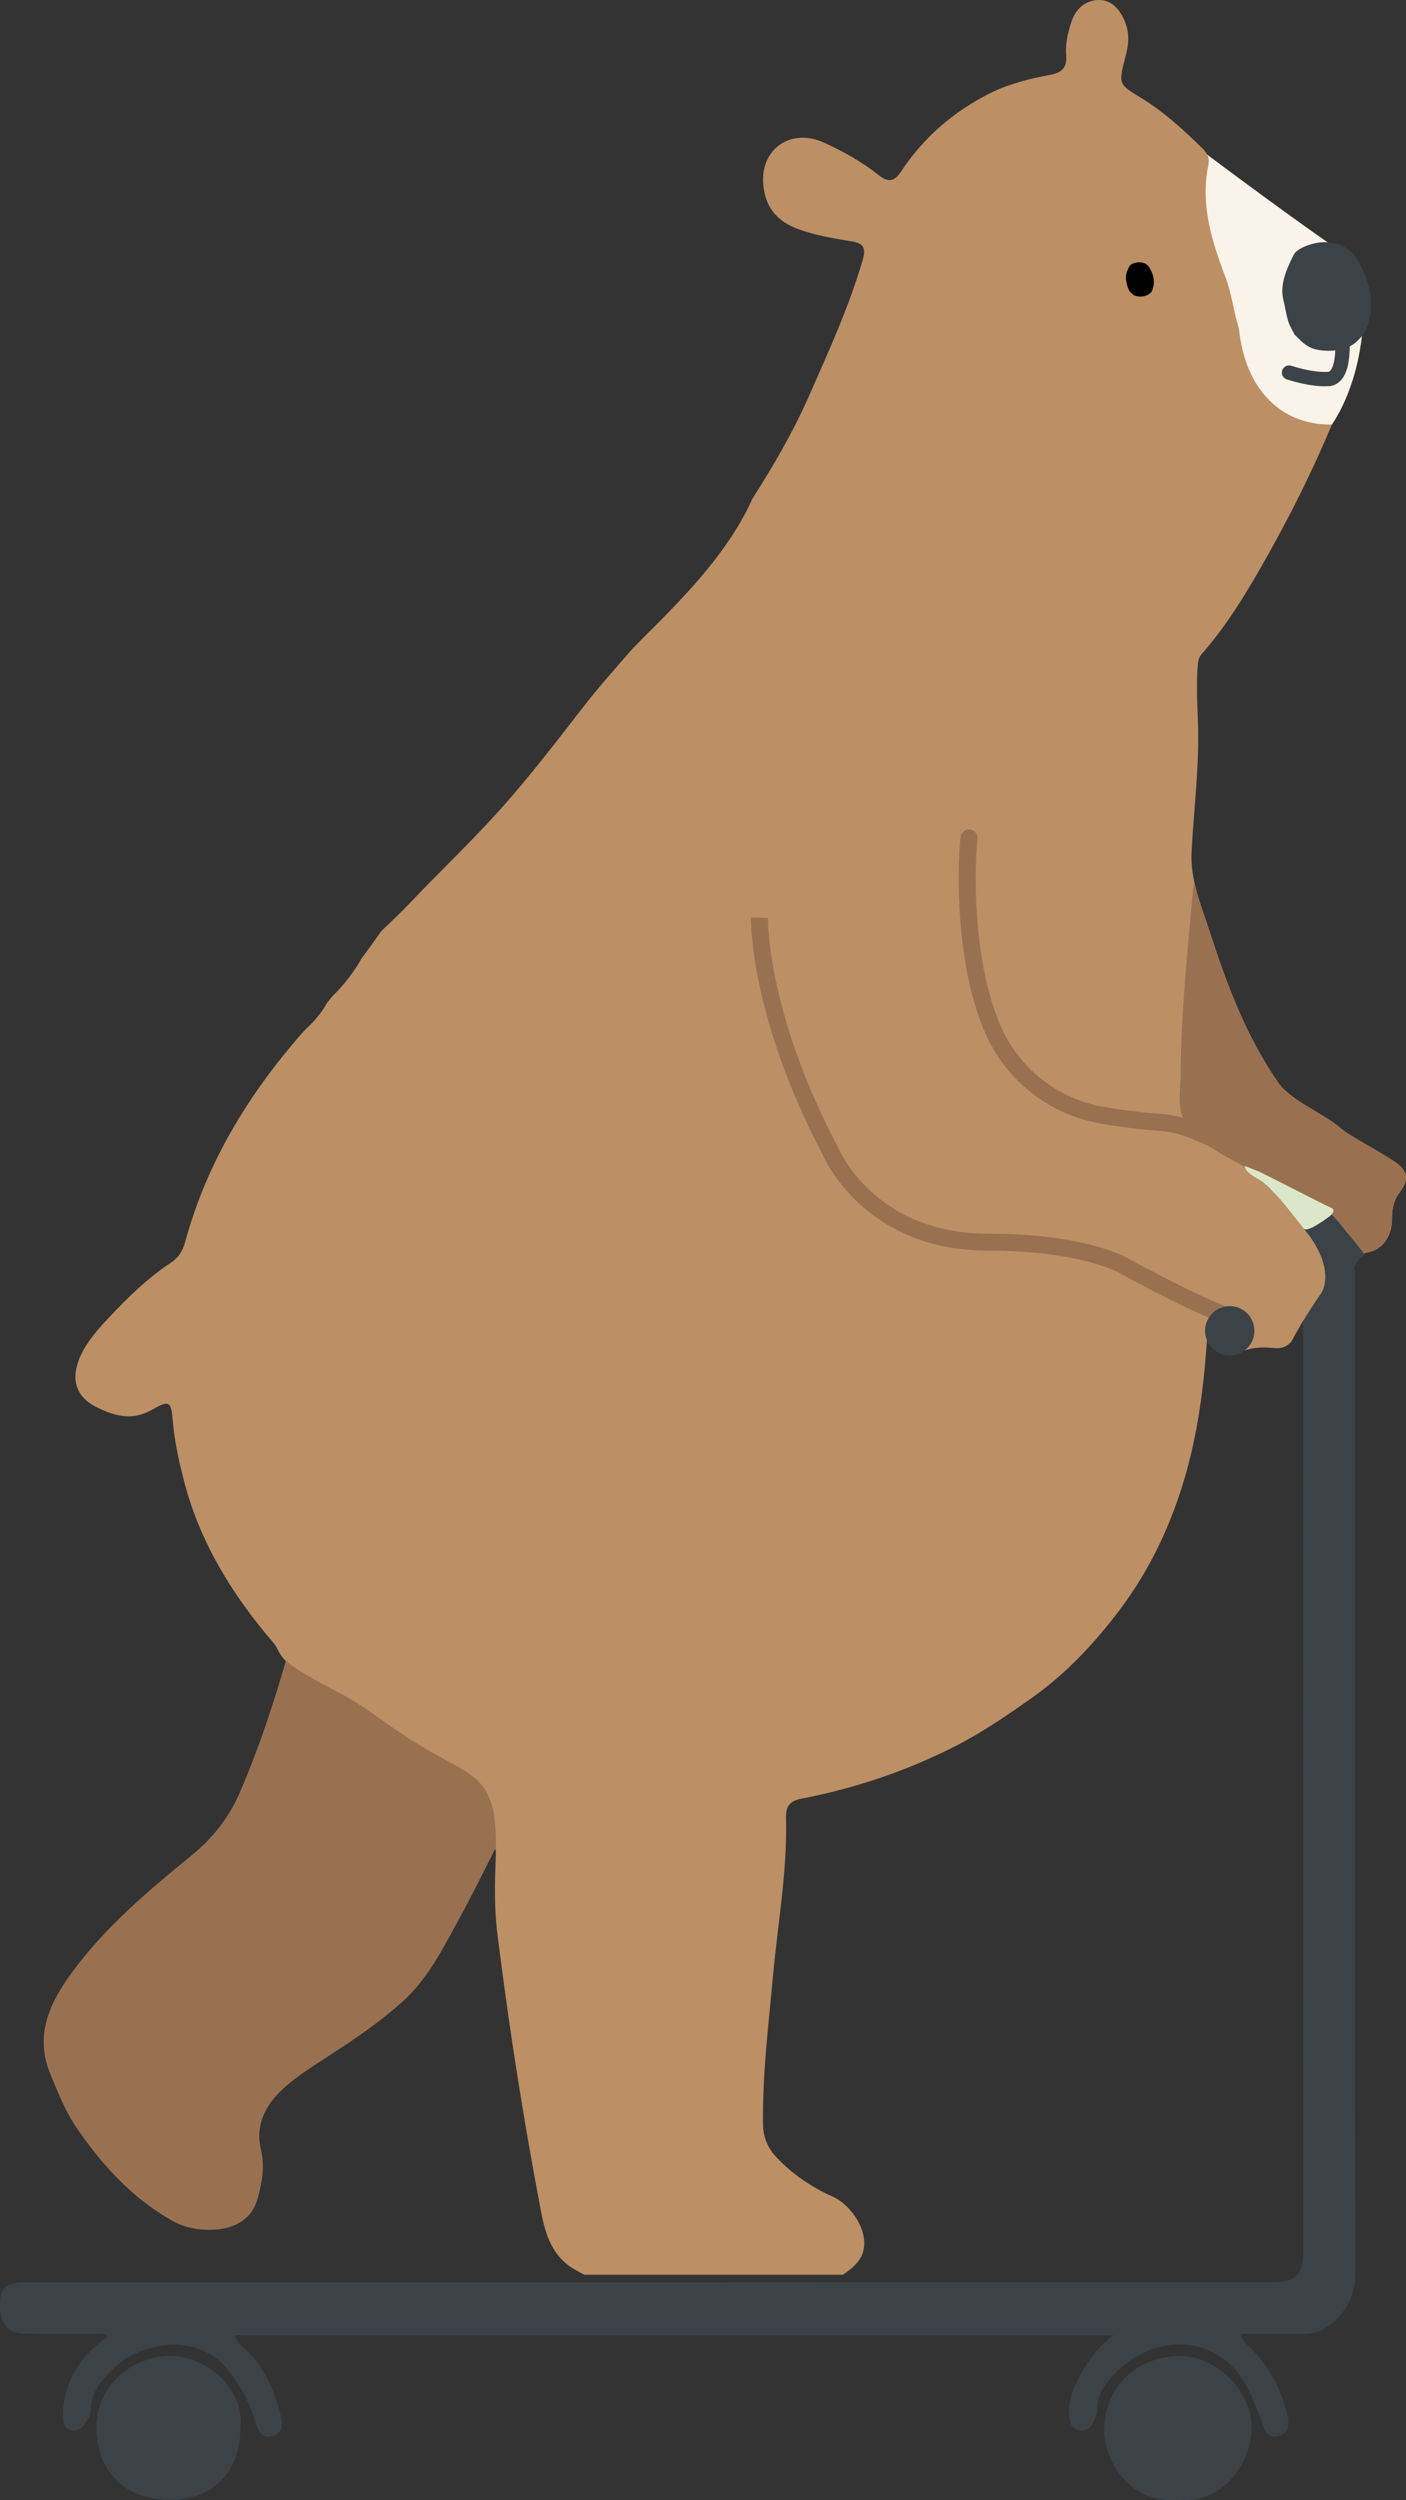
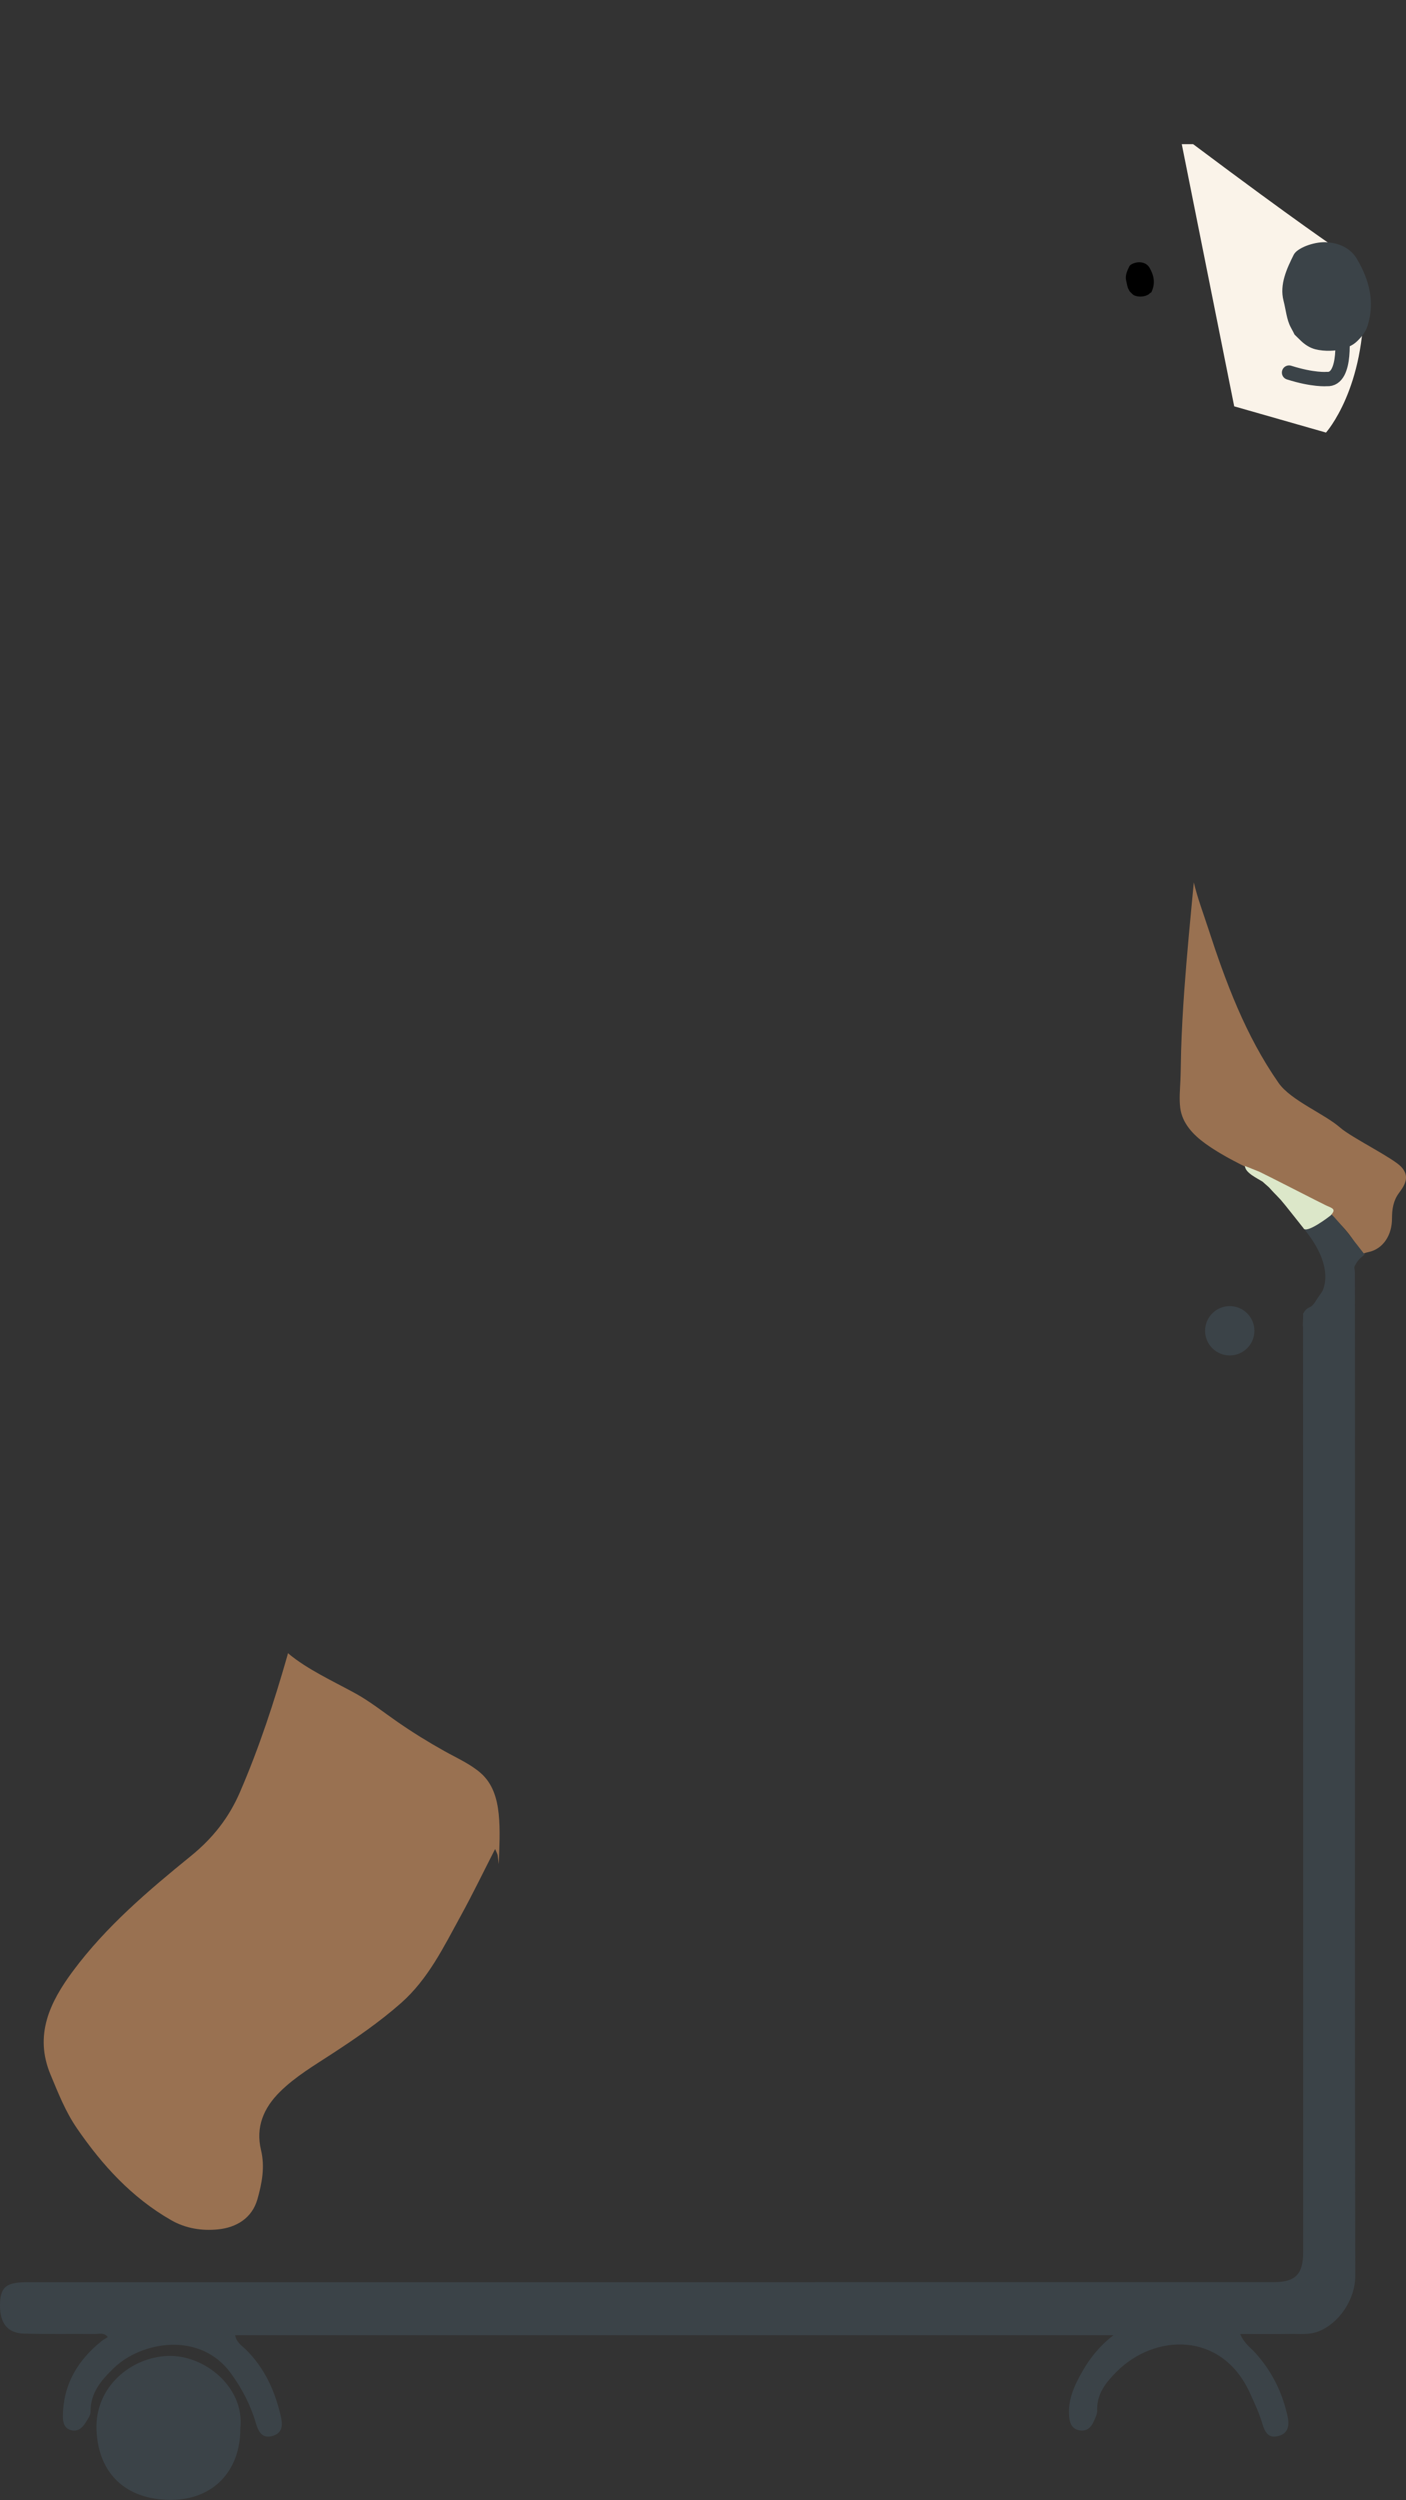
<svg xmlns="http://www.w3.org/2000/svg" id="Ebene_1" viewBox="0 0 252 448">
  <rect x="0" y="0" width="252" height="448" fill="#333333" stroke="none" />
  <defs>
    <style>.cls-1{fill:#dce7c9;}.cls-2{fill:#bc8f65;}.cls-3{stroke:#3b4348;stroke-linecap:round;stroke-width:2.57px;}.cls-3,.cls-4{fill:none;}.cls-5{fill:#3b4348;}.cls-4{stroke:#997151;stroke-width:3.04px;}.cls-6{fill:#997151;}.cls-7{fill:#faf3e9;}</style>
  </defs>
  <path class="cls-6" d="m13.79,381.36c4.54,6.6,9.82,12.4,16.86,16.44,2.65,1.52,5.54,1.95,8.39,1.67,3.29-.32,6.13-1.99,7.1-5.41.81-2.84,1.37-5.78.64-8.82-.98-4.11.47-7.53,3.39-10.42,2.81-2.78,6.21-4.76,9.49-6.91,4.21-2.75,8.35-5.6,12.14-8.93,4.95-4.34,7.73-10.14,10.8-15.73,2.1-3.82,4-7.75,6.14-11.94.27.66.42.87.45,1.11.07.53.14,1.06.21,1.59.09-3,.29-6.01-.02-9-.29-2.77-1.07-5.42-3.22-7.31-1.88-1.64-4.3-2.7-6.46-3.91-2.92-1.63-5.74-3.37-8.49-5.28-2.46-1.7-4.83-3.6-7.45-5.05-2.09-1.15-4.23-2.21-6.31-3.37-1.97-1.1-4.05-2.35-5.84-3.87-.02.11-.04.21-.07.32-2.39,8.36-5.08,16.6-8.54,24.6-1.98,4.58-4.87,8.24-8.76,11.4-7.67,6.23-15.23,12.65-21.18,20.66-4.13,5.56-6.96,11.45-4.01,18.52,1.38,3.3,2.67,6.63,4.73,9.62" />
  <path class="cls-5" d="m242.86,273.33c0-15.11,0-30.21-.02-45.31,0-.41-.5-3.66-.46-4.02-2.82,1.82-.98,2.11-3.26,4.84-1.39,1.66-2.22,2.56-3.37,4.39-.96,1.52-1.38.62-2.21,2.21.11-.07-.11,2.28,0,2.21,0,0,.01,4.08.01,4.85.02,53.67.02,107.33.02,161,0,4.04-1.38,5.42-5.34,5.42-25.35,0-50.71,0-76.06,0-.68,0-48.36.02-48.36.02h-23.57c-22.11,0-74.82-.02-75.93,0-3.29.08-4.26.99-4.31,4.02-.05,3.29,1.34,5.1,4.29,5.18,4.27.12,8.54.03,12.8.07.71,0,1.53-.32,2.23.55-.38.25-.74.43-1.06.68-4.36,3.47-6.96,7.87-6.99,13.56,0,1.05.25,2.11,1.45,2.44,1.16.32,1.98-.34,2.56-1.26.4-.64.96-1.37.95-2.05-.04-3.43,2-5.73,4.22-7.86,4.9-4.72,15.35-6.57,20.86.89,2.06,2.79,3.6,5.76,4.56,9.06.44,1.51,1.16,2.83,3.04,2.24,1.83-.57,1.75-2.07,1.4-3.59-1.04-4.47-2.87-8.52-6.19-11.82-.74-.73-1.76-1.33-1.97-2.62h157.41c-2.38,1.83-4.15,4.01-5.54,6.44-1.45,2.52-2.68,5.15-2.39,8.2.11,1.21.55,2.18,1.87,2.41,1.32.22,2.08-.56,2.56-1.66.27-.62.62-1.3.59-1.94-.1-2.95,1.59-5.01,3.46-6.89,6.77-6.83,18.83-7.36,23.91,3.78.81,1.78,1.66,3.57,2.21,5.44.48,1.62,1.12,2.79,2.97,2.26,1.77-.51,1.91-1.97,1.57-3.53-.95-4.33-2.87-8.17-5.88-11.46-.83-.9-1.92-1.62-2.61-3.27,3.21,0,6.08.03,8.94-.01,1.69-.03,3.4.2,5.06-.44,3.64-1.4,6.64-5.66,6.63-10-.1-44.8-.05-89.61-.05-134.41" />
-   <path class="cls-5" d="m210.92,447.93c-8.13.79-13.19-6.93-13.03-12.71.19-6.96,5.1-12.78,13.22-13.06,6.56-.23,13.37,6.03,13.22,13.13-.12,5.86-4.98,13.53-13.41,12.64" />
  <path class="cls-5" d="m43.08,435.1c.02,7.71-4.92,12.81-12.4,12.83-8.19.02-13.04-4.78-13.38-12.44-.36-7.84,6.25-13.13,12.79-13.35,6.56-.23,13.78,5.61,12.99,12.96" />
-   <path class="cls-7" d="m213.86,25.84c18.8,14.09,25.85,18.79,25.85,18.79,0,0,4.58,3.71,4.7,8.5.4,16.44-6.75,24.38-6.75,24.38l-16.45-4.7-9.4-46.98h2.05Z" />
-   <path class="cls-2" d="m251.16,209.22c1.54,1.64.68,3.17-.39,4.59-1.04,1.38-1.27,2.9-1.27,4.58.01,2.88-1.5,5.42-4.2,5.98-1.02.21-1.6.58-1.95,1.07-3.55,1.76-6.06,5.45-8.15,8.66-1.26,1.94-2.51,3.91-3.55,5.97,0,0-.9,1.72-3.19,1.49-1.7-.17-3.28-.21-5,.3-2.17.64-4.53-1.62-4.51-4.03,0-.97.62-2.29-1.07-2.24-1.38.04-1.35,1.38-1.41,2.36-.53,8.76-1.48,17.45-3.87,25.94-2.52,8.95-6.38,17.25-11.99,24.67-4.52,5.97-9.6,11.4-15.81,15.77-4.4,3.1-8.86,6.15-13.61,8.57-8.69,4.41-17.92,7.54-27.51,9.38-2.38.46-2.85,1.57-2.8,3.63.23,9.41-1.47,18.67-2.32,27.99-.81,8.91-1.93,17.78-1.8,26.76.03,2.37.89,4.3,2.48,5.97,2.86,3,6.23,5.28,9.99,6.96,3.79,1.7,7.24,7.38,4.92,11.12-.79,1.27-1.92,2.07-3.07,2.88h-46.38c-.67-.36-1.26-.69-1.85-1.03-3.85-2.26-5.1-6.19-5.84-10.1-1.93-10.11-3.66-20.26-5.19-30.44-.96-6.34-1.8-12.69-2.62-19.05-.38-2.91-.5-5.84-.49-8.77,0-.04,0-.09,0-.13.02-3.19.28-6.38.14-9.57-.12-2.76-.48-5.8-2.11-8.12-1.39-1.97-3.48-3.18-5.55-4.3-2.69-1.46-5.38-2.93-7.95-4.6-2.29-1.49-4.52-3.07-6.75-4.65-1.72-1.22-3.51-2.35-5.37-3.34-3.16-1.69-6.44-3.29-9.34-5.44-.1-.07-.2-.15-.3-.23-.82-.63-1.36-1.52-1.81-2.44-.19-.39-.46-.78-.79-1.17-7.21-8.37-13.02-17.85-15.82-28.54-.92-3.52-1.76-7.2-2.08-10.96-.31-3.69-.63-3.88-3.76-2.09-3.56,2.03-6.77,1.1-9.97-.51-4.5-2.26-4.26-6.11-2.75-9.31,1.18-2.49,3-4.56,4.87-6.55,3.44-3.68,7.04-7.21,11.27-10.01,1.37-.9,2.11-2.12,2.54-3.68,3.85-14.19,11.3-26.39,20.9-37.38.77-.88,1.92-1.85,2.63-2.75,1.02-1.3.27-.26,1.02-1.3.15-.21.76-1.13.84-1.37.34-.41.67-.83,1-1.24,1.89-1.85,3.55-3.94,4.94-6.26.05-.1.09-.2.14-.3,1.25-1.69,2.48-3.39,3.67-5.1,1.77-1.71,3.51-3.33,4.97-4.87,5.56-5.87,11.45-11.41,16.82-17.46,5.12-5.77,9.79-11.88,14.52-17.97,2.74-3.52,5.71-6.84,8.63-10.21.71-.73,1.43-1.46,2.15-2.19,7.31-7.28,14.74-14.8,19.2-24.24.06-.13.09-.25.13-.38,3.83-5.99,7.38-12.07,10.24-18.55,3.54-8.02,7.18-15.99,9.66-24.45.68-2.32-.1-2.99-2.01-3.3-3.19-.51-6.37-1.04-9.44-2.14-4.04-1.46-6.11-4.06-6.4-8.26-.44-6.27,5.08-9.94,10.89-7.29,3.5,1.6,6.84,3.46,9.85,5.86,1.61,1.28,2.76,1.18,3.95-.64,4.02-6.12,9.39-10.75,15.92-14.04,3.46-1.74,7.19-2.63,10.94-3.35,2.12-.41,2.93-1.4,2.75-3.47-.17-2.08.3-4.08.95-6.03.78-2.36,2.55-3.84,4.89-3.88,2.17-.04,3.66,1.52,4.56,3.56.9,2.05.9,4.01.33,6.21-1.42,5.45-1.4,5.26,2.78,7.82,3.98,2.44,7.49,5.63,10.84,8.92.84.82,1.41,1.76,1.16,2.96-1.51,7.15.58,13.71,3.07,20.27,1.11,2.93,1.42,6.12,2.39,9.13.51,5.08,2.28,10.16,6.23,13.59,3,2.61,6.69,3.69,10.44,3.6h0c-3.32,7.92-7.13,15.62-11.32,23.09-3.53,6.3-7.22,12.57-12.03,18.05-.45.52-.62,1.11-.68,1.73-.25,2.51-.16,6.65-.03,9.17.42,8.19-.66,16.31-1.1,24.46-.27,5.04,1.67,9.53,3.15,14.11,3.14,9.66,6.67,19.17,12.56,27.6,2.17,3.11,5.06,5.5,7.85,7.96,2,1.76,3.71,3.75,5.55,5.63.97,1,1.82,1.26,3.12.5,1.93-1.14,3.8-.77,5.33.87" />
+   <path class="cls-7" d="m213.86,25.84c18.8,14.09,25.85,18.79,25.85,18.79,0,0,4.58,3.71,4.7,8.5.4,16.44-6.75,24.38-6.75,24.38l-16.45-4.7-9.4-46.98h2.05" />
  <path d="m202.26,51.8c.09.18.17.31.22.42.23.22.45.46.71.66.38.19.8.27,1.32.26.57-.02,1.01-.17,1.41-.42.11-.15.26-.26.43-.33.77-1.57.5-3.04-.34-4.45-.38-.64-1.06-.93-1.79-.95-.69-.02-1.61.34-1.79.71-.38.76-.82,1.68-.58,2.61.13.51.18,1.08.41,1.5" />
  <path class="cls-5" d="m231.34,58.64c.3.55.53.98.69,1.32.39.37.77.75,1.15,1.12.73.7,1.61,1.26,2.59,1.51.81.2,1.69.29,2.68.26,1.27-.03,2.33-.29,3.29-.72.55-.24,1.07-.57,1.5-.99,0,0,0,0,.01-.01.8-.77,1.51-1.65,1.85-2.71,1.33-4.19.39-8.17-1.9-12.03-1.19-2.01-3.36-2.93-5.66-2.99-2.18-.06-5.08,1.07-5.66,2.24-1.2,2.41-2.59,5.3-1.83,8.24.41,1.6.57,3.43,1.29,4.76" />
  <path class="cls-6" d="m251.16,209.09c-1.55-1.65-8.95-5.27-10.96-7.04-2.81-2.47-8.85-4.87-11.04-8.01-5.92-8.49-9.48-18.06-12.64-27.78-.88-2.7-1.9-5.38-2.55-8.15-.61,6.42-1.24,12.83-1.7,19.26-.26,3.65-.47,7.31-.58,10.98-.05,1.73-.05,3.46-.12,5.19-.07,1.66-.24,3.35-.03,5,.35,2.73,2.32,4.8,4.47,6.35,1.94,1.4,4.06,2.58,6.19,3.67,7.96,4.08,17.85,7.56,21.81,16.24.32-.19.73-.34,1.25-.45,2.72-.57,4.24-3.13,4.23-6.02,0-1.68.23-3.22,1.28-4.61,1.08-1.43,1.94-2.96.39-4.62" />
  <path class="cls-5" d="m242.38,228.81h0c0-1.4.63-2.72,1.71-3.61l.5-.41s8.84,11.44,0,0c-8.84-11.44-6.63-7.02-6.63-7.02l-4.42,2.21c6.25,7.45,3.31,11.67,3.31,11.67l5.53-2.83Z" />
  <path class="cls-1" d="m225.71,209.95c1.15.53,11.34,5.76,11.92,6.02,1.24.56,1.9.67.89,1.79-.09.1-4.44,3.45-4.91,2.29-.35-.42-3.33-4.24-4-4.99s-1.46-1.49-2.14-2.28c-.39-.35-.78-.69-1.17-1.04-1.02-.65-3.12-1.59-3.17-2.82" />
-   <path class="cls-4" d="m173.58,151.2c.69-6.4-2.62,16.15,4.12,32.66,3.43,8.41,10.97,14.46,19.92,15.99,3.03.52,6.48.99,9.91,1.22,2.5.17,4.94.78,7.23,1.81,2.36,1.06,6.73,2.69,9.22,5.08" />
-   <path class="cls-4" d="m136.12,164.44s-.39,17.03,12.8,41.98c0,0,6.74,16.15,28.11,16.15,17.16,0,24.23,4.14,24.23,4.14,0,0,11.49,6.34,17.78,8.72" />
  <path class="cls-5" d="m220.41,242.87c2.44,0,4.42-1.98,4.42-4.42s-1.98-4.42-4.42-4.42-4.42,1.98-4.42,4.42,1.98,4.42,4.42,4.42" />
  <path class="cls-3" d="m240.49,59.29s1.07,8.89-2.7,8.63c0,0-2.4.22-6.75-1.16" />
</svg>